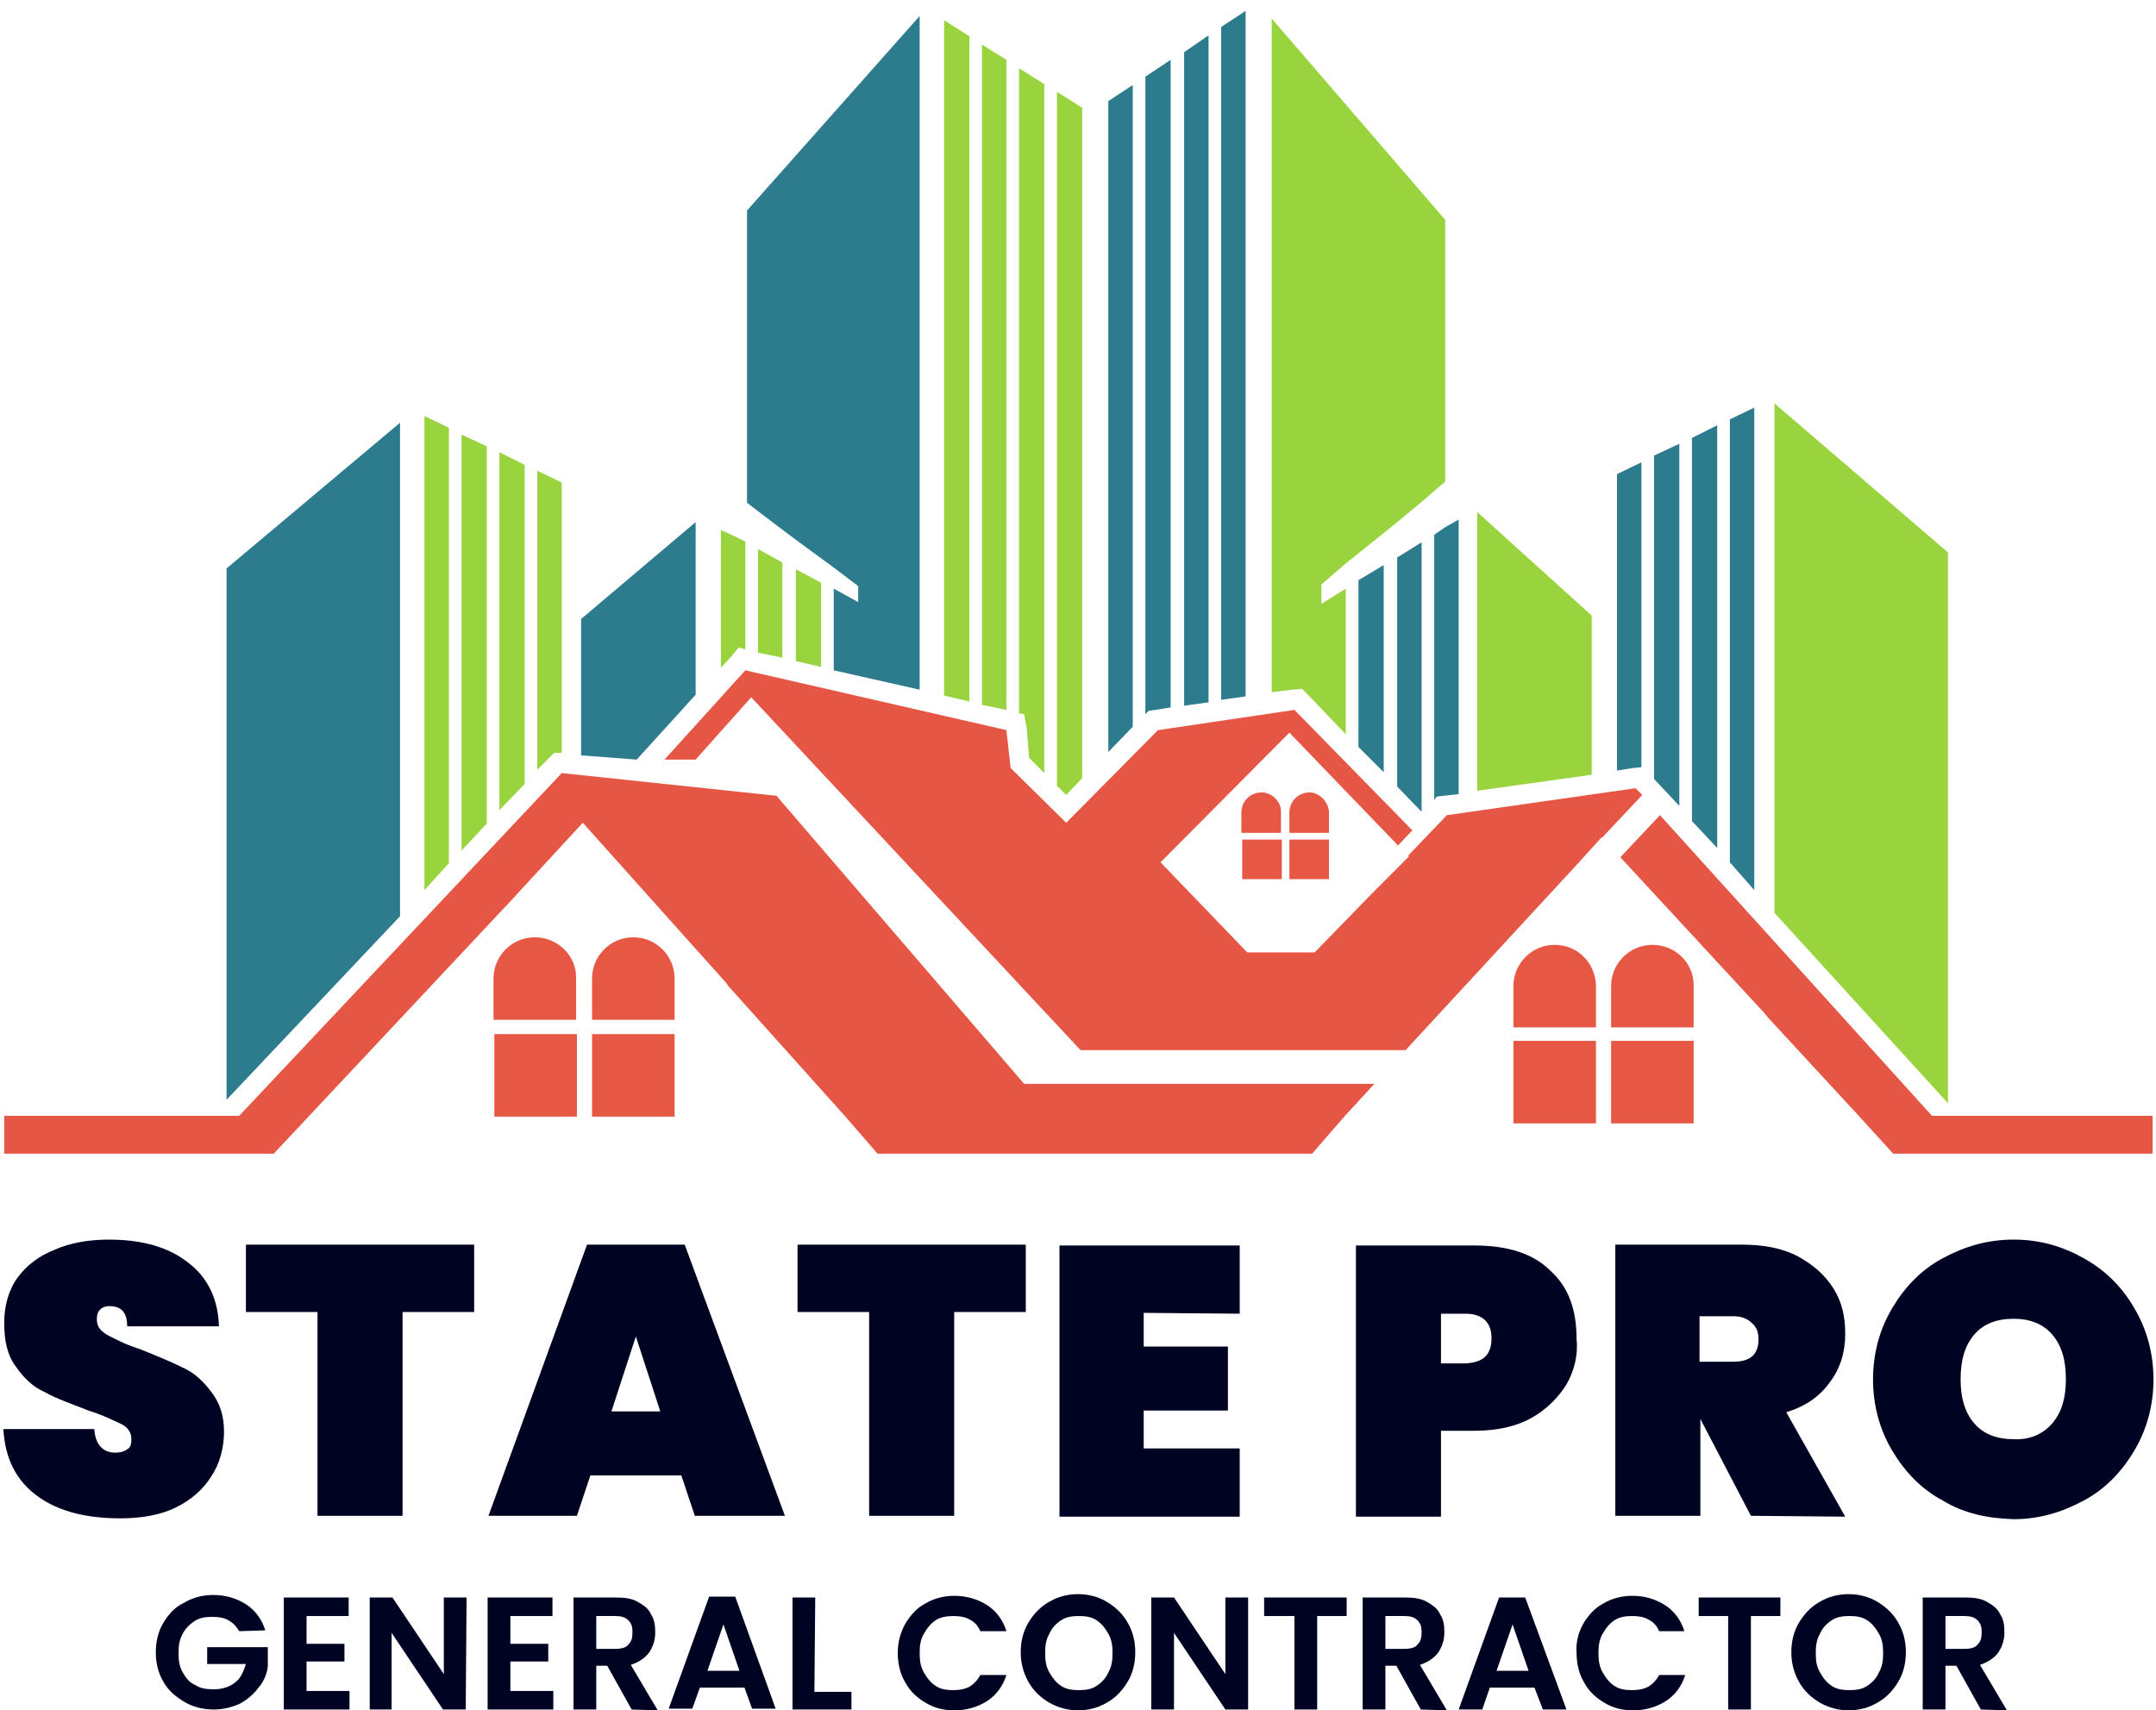
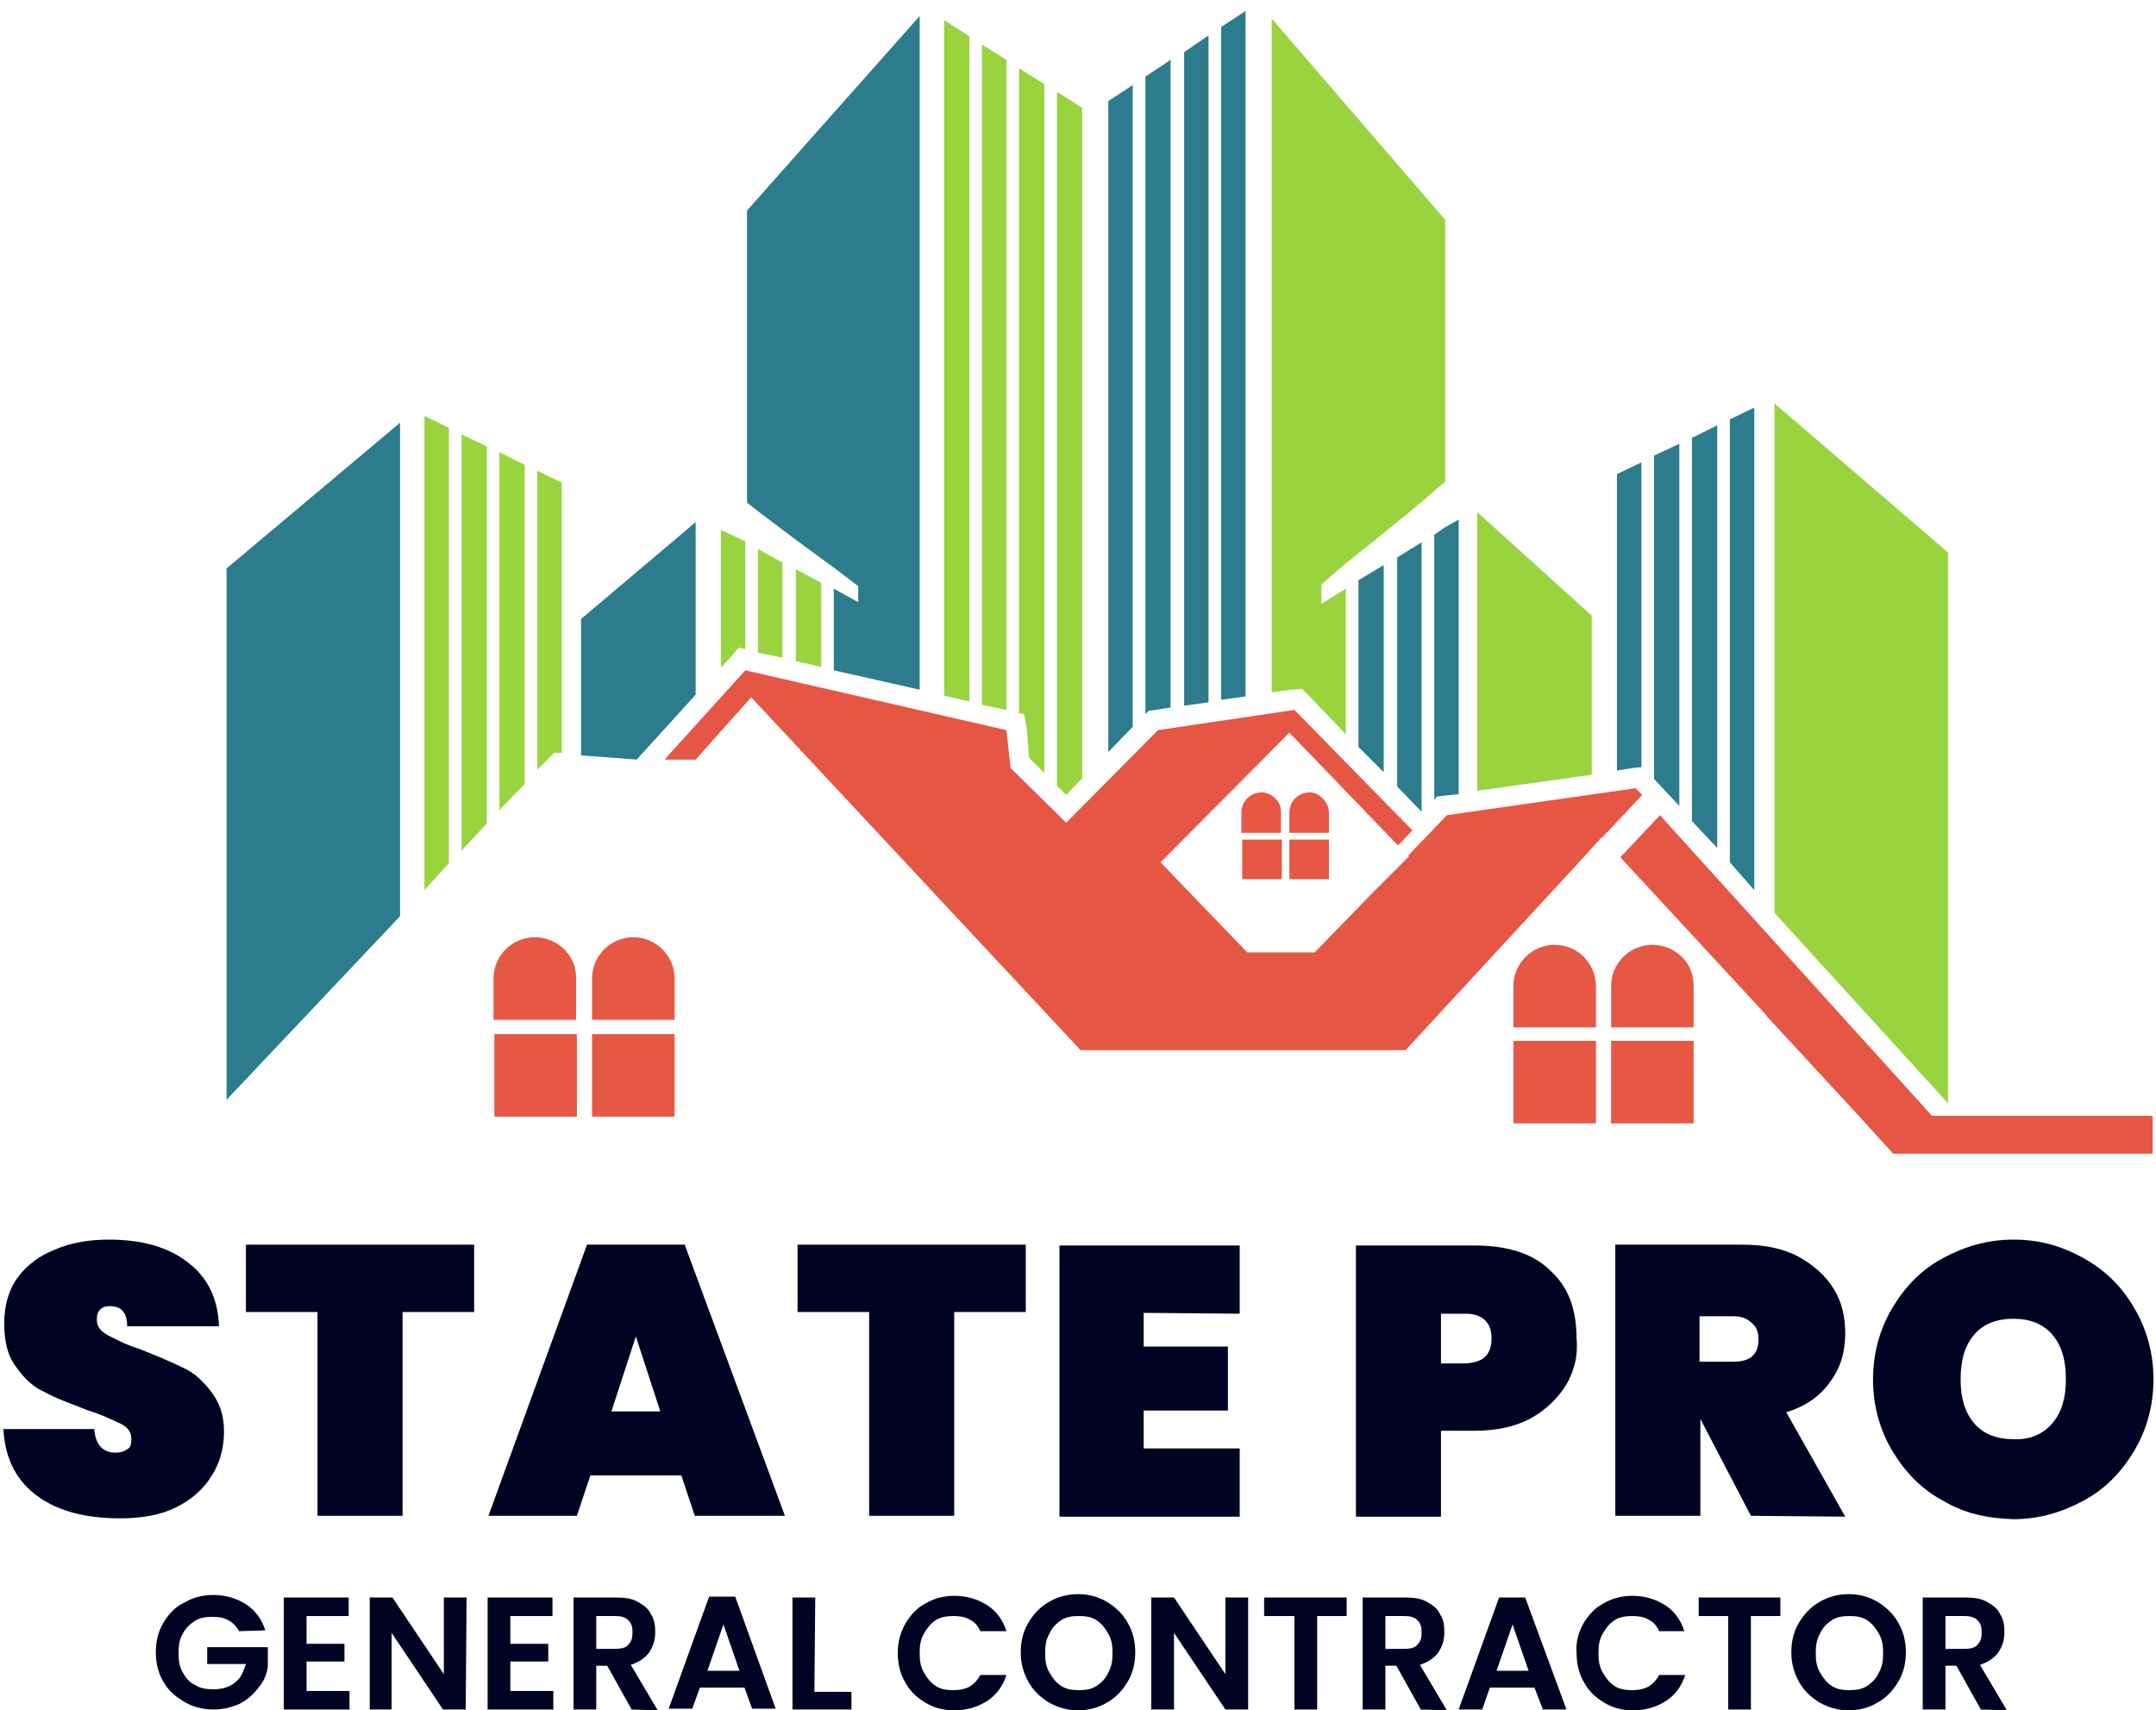
<svg xmlns="http://www.w3.org/2000/svg" id="Layer_1" x="0px" y="0px" viewBox="0 0 256 203.1" style="enable-background:new 0 0 256 203.1;" xml:space="preserve">
  <style type="text/css">	.st0{fill:#99D43F;}	.st1{fill:#2D7C8E;}	.st2{fill:#E65644;}	.st3{fill:#E65744;}	.st4{fill:#000422;}</style>
  <g>
    <polygon class="st0" points="115.1,4.3 115.1,83.3 112.1,82.6 112.1,2.4  " />
    <polygon class="st0" points="119.5,7.1 119.5,84.3 116.6,83.7 116.6,5.3  " />
    <polygon class="st0" points="124,10 124,91.8 122.2,90 121.9,86.4 121.6,84.8 121,84.7 121,8.1  " />
    <polygon class="st0" points="128.5,12.8 128.5,92.4 126.6,94.4 125.5,93.3 125.5,10.9  " />
    <polygon class="st1" points="134.5,10.1 134.5,86.3 131.6,89.3 131.6,12  " />
    <polygon class="st1" points="139,7.1 139,84 137.2,84.3 136.4,84.4 136,84.8 136,9.1  " />
    <polygon class="st1" points="143.5,4.2 143.5,83.4 140.6,83.8 140.6,6.2  " />
    <polygon class="st1" points="147.9,1.3 147.9,82.7 145,83.1 145,3.2  " />
    <polygon class="st0" points="88.5,64.3 88.5,77.1 87.7,76.9 86.8,78 85.6,79.3 85.6,62.9 85.9,63.1 86,63.1  " />
    <polygon class="st0" points="53.3,50.8 53.3,102.5 50.4,105.7 50.4,49.4  " />
    <polygon class="st0" points="57.8,53 57.8,97.8 54.8,101 54.8,51.6  " />
    <polygon class="st0" points="62.3,55.2 62.3,93.1 59.3,96.2 59.3,53.7  " />
    <polygon class="st0" points="66.7,57.3 66.7,89.4 65.8,89.4 65,90.2 63.8,91.4 63.8,55.9  " />
    <polygon class="st1" points="194.9,54.9 194.9,91.1 193.9,91.2 192,91.5 192,56.3  " />
    <polygon class="st1" points="199.4,52.7 199.4,95.7 196.4,92.5 196.4,54.1  " />
    <polygon class="st1" points="203.9,50.5 203.9,100.7 200.9,97.5 200.9,52  " />
    <polygon class="st1" points="208.3,48.4 208.3,105.7 205.4,102.4 205.4,49.8  " />
    <polygon class="st1" points="47.5,50.2 47.5,108.8 26.9,130.6 26.9,67.5  " />
    <polygon class="st0" points="92.9,66.8 92.9,78.1 90,77.5 90,65.2  " />
    <polygon class="st0" points="97.5,69.2 97.5,79.2 94.5,78.5 94.5,67.6  " />
    <polygon class="st1" points="109.2,1.9 109.2,81.9 99,79.6 99,69.9 101.9,71.5 101.9,69.6 99,67.4 97.5,66.3 94.5,64.1 92.9,62.9   90,60.7 88.7,59.7 88.7,25  " />
    <polygon class="st1" points="164.3,67.1 164.3,91.7 161.3,88.7 161.3,68.9  " />
    <polygon class="st1" points="168.8,64.4 168.8,96.4 165.9,93.4 165.9,66.2  " />
    <polygon class="st1" points="173.2,61.7 173.2,94.3 171.4,94.5 170.6,94.6 170.3,95 170.3,63.5 171.6,62.6  " />
    <polygon class="st0" points="171.6,26.1 171.6,57.2 170.3,58.3 168.8,59.6 165.9,62 164.3,63.3 161.3,65.7 159.8,66.9 156.9,69.4   156.9,71.7 159.8,69.9 159.8,87.2 155.4,82.6 154.6,81.8 153.4,81.9 151,82.2 151,2.2  " />
    <polygon class="st0" points="231.3,65.6 231.3,131.1 231.2,130.9 210.7,108.4 210.7,47.9  " />
    <polygon class="st0" points="189,73.1 189,92 175.4,93.9 175.4,60.8  " />
    <polygon class="st1" points="82.6,62 82.6,82.5 75.6,90.2 69,89.7 69,73.5  " />
  </g>
  <g>
    <g>
      <polygon class="st2" points="194.2,93.6 171.8,96.8 167.2,101.6 167.3,101.7 163,106 156.1,113.1 148.1,113.1 137.8,102.4    153.1,87 166,100.4 167.7,98.6 153.7,84.3 137.5,86.7 126.6,97.7 120,91.2 119.5,86.7 88.5,79.6 78.9,90.2 82.6,90.2 89.2,82.8    128.3,124.7 166.9,124.7 187.3,102.6 190.2,99.4 190.2,99.5 195,94.4   " />
      <polygon class="st2" points="229.4,132.5 197.1,96.8 192.4,101.8 209.5,120.3 209.5,120.3 209.9,120.8 220.7,132.5 220.7,132.5    224.8,137 255.6,137 255.6,132.5   " />
-       <polygon class="st2" points="92.2,94.5 66.7,91.8 28.4,132.5 0.5,132.5 0.5,137 32.5,137 61,106.6 62.1,105.4 69.2,97.7    86.3,116.8 86.3,116.8 86.4,117 100.3,132.5 100.3,132.5 104.2,137 155.8,137 159.7,132.5 163.2,128.7 121.6,128.7   " />
    </g>
  </g>
  <g>
    <g>
      <rect x="58.7" y="122.8" class="st3" width="9.8" height="9.8" />
      <rect x="70.3" y="122.8" class="st3" width="9.8" height="9.8" />
      <path class="st3" d="M63.5,111.3L63.5,111.3c-2.7,0-4.9,2.2-4.9,4.9v4.9h9.8v-4.9C68.5,113.5,66.2,111.3,63.5,111.3z" />
      <path class="st3" d="M75.2,111.3L75.2,111.3c-2.7,0-4.9,2.2-4.9,4.9v4.9h9.8v-4.9C80.1,113.5,77.9,111.3,75.2,111.3z" />
      <rect x="179.7" y="123.6" class="st3" width="9.8" height="9.8" />
      <rect x="191.3" y="123.6" class="st3" width="9.8" height="9.8" />
      <path class="st3" d="M184.6,112.2c-2.7,0-4.9,2.2-4.9,4.9v4.9h9.8V117C189.4,114.3,187.3,112.2,184.6,112.2z" />
      <path class="st3" d="M196.2,112.2L196.2,112.2c-2.7,0-4.9,2.2-4.9,4.9v4.9h9.8V117C201.1,114.3,198.9,112.2,196.2,112.2z" />
      <rect x="147.5" y="99.7" class="st3" width="4.7" height="4.7" />
      <rect x="153.1" y="99.7" class="st3" width="4.7" height="4.7" />
      <path class="st3" d="M149.8,94.1L149.8,94.1c-1.3,0-2.4,1-2.4,2.4v2.4h4.7v-2.4C152.2,95.3,151.1,94.1,149.8,94.1z" />
      <path class="st3" d="M155.5,94.1c-1.3,0-2.4,1-2.4,2.4v2.4h4.7v-2.4C157.8,95.3,156.7,94.1,155.5,94.1z" />
    </g>
  </g>
  <g>
    <g>
      <path class="st4" d="M4.5,177.7c-2.5-1.8-3.9-4.4-4.1-8h10.8c0.1,1.8,1,2.8,2.5,2.8c0.5,0,1-0.1,1.4-0.4c0.4-0.2,0.5-0.6,0.5-1.2   c0-0.8-0.4-1.4-1.2-1.8c-0.9-0.4-2-1-3.9-1.6c-2-0.8-3.8-1.4-5.2-2.2c-1.4-0.6-2.5-1.7-3.4-3c-1-1.3-1.4-3-1.4-5.2   c0-2,0.5-3.9,1.6-5.4c1.1-1.5,2.6-2.6,4.4-3.3c1.8-0.8,4-1.2,6.4-1.2c4,0,7.1,0.9,9.4,2.7c2.4,1.8,3.6,4.4,3.7,7.6H15.1   c0-0.9-0.2-1.5-0.6-1.9c-0.4-0.4-1-0.5-1.5-0.5c-0.4,0-0.8,0.1-1.1,0.4c-0.3,0.3-0.4,0.6-0.4,1.2c0,0.8,0.4,1.3,1.2,1.8   c0.8,0.4,2,1.1,3.9,1.7c2,0.8,3.7,1.5,5.1,2.2c1.4,0.6,2.5,1.7,3.4,2.9c1,1.3,1.5,2.8,1.5,4.7c0,1.9-0.5,3.8-1.5,5.3   c-1,1.6-2.4,2.8-4.2,3.7c-1.8,0.9-4.1,1.3-6.6,1.3C10.3,180.3,7,179.5,4.5,177.7z" />
      <path class="st4" d="M56.3,147.8v8h-8.5V180H37.7v-24.2h-8.5v-8H56.3z" />
      <path class="st4" d="M80.9,175.2H70.1l-1.6,4.8H58l11.7-32.2h11.6L93.2,180H82.5L80.9,175.2z M78.4,167.6l-2.9-8.9l-2.9,8.9H78.4z   " />
      <path class="st4" d="M121.8,147.8v8h-8.5V180h-10.1v-24.2h-8.5v-8H121.8z" />
      <path class="st4" d="M135.8,155.9v4h10v7.6h-10v4.5h11.4v8.1h-21.4v-32.2h21.4v8.1L135.8,155.9L135.8,155.9z" />
      <path class="st4" d="M186,164.4c-1,1.6-2.4,3-4.2,4s-4.1,1.5-6.7,1.5h-4v10.2H161v-32.2h14.1c4,0,7,1,9,3c2.2,2,3.1,4.7,3.1,8.1   C187.4,161,186.9,162.8,186,164.4z M177.1,158.9c0-1.9-1.1-2.9-3.1-2.9h-2.9v5.9h2.9C176.1,161.8,177.1,160.9,177.1,158.9z" />
      <path class="st4" d="M207.9,180l-6-11.5l0,0V180h-10.1v-32.2h15c2.6,0,4.8,0.4,6.7,1.4c1.8,1,3.2,2.2,4.2,3.8s1.4,3.3,1.4,5.4   c0,2.2-0.6,4.1-1.8,5.7c-1.2,1.7-2.9,2.9-5.2,3.6l7,12.4L207.9,180L207.9,180z M201.8,161.7h4c1,0,1.7-0.2,2.2-0.6   c0.5-0.4,0.8-1.1,0.8-2c0-0.9-0.2-1.5-0.8-2c-0.5-0.5-1.2-0.8-2.2-0.8h-4V161.7L201.8,161.7z" />
      <path class="st4" d="M230.7,178.2c-2.6-1.4-4.5-3.4-6-5.9c-1.5-2.5-2.3-5.4-2.3-8.5c0-3.1,0.8-6,2.3-8.5c1.5-2.5,3.4-4.5,6-5.9   c2.6-1.4,5.3-2.2,8.4-2.2c3.1,0,5.8,0.8,8.3,2.2s4.5,3.3,6,5.9c1.5,2.5,2.3,5.4,2.3,8.5c0,3.1-0.8,6-2.3,8.5   c-1.5,2.5-3.4,4.5-6,5.9s-5.3,2.2-8.3,2.2C235.9,180.3,233.2,179.7,230.7,178.2z M243.7,169c1.1-1.3,1.6-3,1.6-5.2   c0-2.3-0.5-4-1.6-5.3c-1.1-1.3-2.7-1.9-4.6-1.9c-2,0-3.6,0.6-4.7,1.9c-1.1,1.3-1.6,3-1.6,5.3c0,2.2,0.5,3.9,1.6,5.2   c1.1,1.3,2.7,1.9,4.7,1.9C241,171,242.6,170.3,243.7,169z" />
    </g>
  </g>
  <g>
    <g>
      <path class="st4" d="M28.4,193.7c-0.3-0.5-0.7-1-1.3-1.3c-0.5-0.3-1.1-0.4-1.9-0.4c-0.8,0-1.5,0.1-2.1,0.5   c-0.6,0.4-1.1,0.9-1.4,1.5c-0.4,0.7-0.5,1.4-0.5,2.3c0,0.9,0.1,1.6,0.5,2.3c0.4,0.7,0.8,1.2,1.5,1.5c0.6,0.4,1.3,0.5,2.2,0.5   c1,0,1.9-0.3,2.5-0.8c0.7-0.5,1-1.3,1.3-2.2h-4.6v-2h7.2v2.3c-0.1,0.9-0.5,1.8-1.1,2.5c-0.6,0.8-1.3,1.4-2.2,1.9   c-0.9,0.4-1.9,0.7-3.1,0.7c-1.3,0-2.5-0.3-3.5-0.9c-1-0.6-1.9-1.3-2.5-2.4c-0.6-1-0.9-2.2-0.9-3.5c0-1.3,0.3-2.5,0.9-3.5   c0.6-1,1.4-1.9,2.5-2.4c1-0.6,2.2-0.9,3.4-0.9c1.5,0,2.8,0.4,3.9,1.1c1.1,0.7,1.9,1.8,2.3,3.1L28.4,193.7L28.4,193.7z" />
      <path class="st4" d="M36.4,191.8v3.4h4.5v2.1h-4.5v3.5h5.1v2.2h-7.8v-13.3h7.7v2.2H36.4L36.4,191.8z" />
      <path class="st4" d="M55.3,203h-2.7l-6.1-9.1v9.1h-2.6v-13.3h2.7l6.1,9.1v-9.1h2.7L55.3,203L55.3,203z" />
      <path class="st4" d="M60.6,191.8v3.4h4.5v2.1h-4.5v3.5h5.1v2.2h-7.8v-13.3h7.7v2.2H60.6L60.6,191.8z" />
      <path class="st4" d="M75,203l-2.9-5.2h-1.3v5.2h-2.7v-13.3h5c1,0,1.9,0.1,2.6,0.5c0.7,0.4,1.3,0.8,1.6,1.5   c0.4,0.6,0.5,1.3,0.5,2.1c0,0.9-0.2,1.6-0.7,2.4c-0.5,0.7-1.3,1.2-2.2,1.5l3.2,5.4L75,203L75,203z M70.8,195.8H73   c0.7,0,1.3-0.1,1.6-0.5c0.4-0.4,0.5-0.8,0.5-1.5c0-0.6-0.1-1-0.5-1.4c-0.4-0.4-0.9-0.5-1.6-0.5h-2.2V195.8z" />
      <path class="st4" d="M88.4,200.4h-5.3l-0.9,2.5h-2.8l4.8-13.3h3.1l4.8,13.3h-2.8L88.4,200.4z M87.8,198.4l-1.9-5.5l-1.9,5.5H87.8z   " />
      <path class="st4" d="M96.7,200.9h4.4v2.1h-7v-13.3h2.7L96.7,200.9L96.7,200.9z" />
      <path class="st4" d="M107.5,192.8c0.6-1,1.4-1.9,2.4-2.4c1-0.6,2.2-0.9,3.4-0.9c1.5,0,2.8,0.4,3.9,1.1s1.9,1.8,2.3,3.1h-3.1   c-0.3-0.7-0.7-1.1-1.3-1.4c-0.5-0.3-1.2-0.4-1.9-0.4c-0.7,0-1.5,0.1-2.1,0.5c-0.6,0.4-1,0.9-1.4,1.6s-0.5,1.4-0.5,2.3   c0,0.9,0.1,1.6,0.5,2.3c0.4,0.7,0.8,1.2,1.4,1.6c0.6,0.4,1.3,0.5,2.1,0.5c0.7,0,1.3-0.1,1.9-0.4c0.5-0.3,1-0.8,1.3-1.4h3.1   c-0.4,1.3-1.2,2.4-2.3,3.1s-2.4,1.1-3.9,1.1c-1.3,0-2.4-0.3-3.4-0.9c-1-0.6-1.8-1.3-2.4-2.4c-0.6-1-0.9-2.2-0.9-3.5   C106.6,195,106.9,193.9,107.5,192.8z" />
      <path class="st4" d="M124.6,202.2c-1-0.6-1.9-1.4-2.5-2.5s-0.9-2.2-0.9-3.5c0-1.3,0.3-2.5,0.9-3.5s1.4-1.9,2.5-2.5   c1-0.6,2.2-0.9,3.4-0.9s2.4,0.3,3.4,0.9c1,0.6,1.9,1.4,2.5,2.5c0.6,1,0.9,2.2,0.9,3.5c0,1.3-0.3,2.5-0.9,3.5   c-0.6,1-1.4,1.9-2.5,2.5c-1,0.6-2.2,0.9-3.4,0.9S125.7,202.8,124.6,202.2z M130.2,200.2c0.6-0.4,1.1-0.9,1.4-1.6   c0.4-0.7,0.5-1.4,0.5-2.3c0-0.9-0.1-1.6-0.5-2.3s-0.8-1.2-1.4-1.6s-1.3-0.5-2.1-0.5c-0.8,0-1.5,0.1-2.1,0.5s-1.1,0.9-1.4,1.6   c-0.4,0.7-0.5,1.4-0.5,2.3c0,0.9,0.1,1.6,0.5,2.3c0.4,0.7,0.8,1.2,1.4,1.6c0.6,0.4,1.3,0.5,2.1,0.5   C128.9,200.7,129.6,200.6,130.2,200.2z" />
      <path class="st4" d="M148.2,203h-2.7l-6.1-9.1v9.1h-2.7v-13.3h2.7l6.1,9.1v-9.1h2.7V203z" />
      <path class="st4" d="M159.9,189.7v2.2h-3.5V203h-2.7v-11.1h-3.6v-2.2H159.9z" />
      <path class="st4" d="M168.7,203l-2.9-5.2h-1.3v5.2h-2.7v-13.3h5c1,0,1.9,0.1,2.6,0.5c0.7,0.4,1.3,0.8,1.6,1.5   c0.4,0.6,0.5,1.3,0.5,2.1c0,0.9-0.2,1.6-0.7,2.4c-0.5,0.7-1.3,1.2-2.2,1.5l3.2,5.4L168.7,203L168.7,203z M164.5,195.8h2.2   c0.7,0,1.3-0.1,1.6-0.5c0.4-0.4,0.5-0.8,0.5-1.5c0-0.6-0.1-1-0.5-1.4c-0.4-0.4-0.9-0.5-1.6-0.5h-2.2V195.8z" />
      <path class="st4" d="M182.2,200.4h-5.3L176,203h-2.8l4.8-13.3h3.1L186,203h-2.8L182.2,200.4z M181.5,198.4l-1.9-5.5l-1.9,5.5   H181.5z" />
      <path class="st4" d="M188,192.8c0.6-1,1.4-1.9,2.4-2.4c1-0.6,2.2-0.9,3.4-0.9c1.5,0,2.8,0.4,3.9,1.1s1.9,1.8,2.3,3.1H197   c-0.3-0.7-0.7-1.1-1.3-1.4c-0.5-0.3-1.2-0.4-1.9-0.4s-1.5,0.1-2.1,0.5c-0.6,0.4-1,0.9-1.4,1.6s-0.5,1.4-0.5,2.3   c0,0.9,0.1,1.6,0.5,2.3c0.4,0.7,0.8,1.2,1.4,1.6c0.6,0.4,1.3,0.5,2.1,0.5c0.7,0,1.3-0.1,1.9-0.4c0.5-0.3,1-0.8,1.3-1.4h3.1   c-0.4,1.3-1.2,2.4-2.3,3.1s-2.4,1.1-3.9,1.1c-1.3,0-2.4-0.3-3.4-0.9c-1-0.6-1.8-1.3-2.4-2.4c-0.6-1-0.9-2.2-0.9-3.5   C187.1,195,187.4,193.9,188,192.8z" />
      <path class="st4" d="M211.4,189.7v2.2h-3.5V203h-2.7v-11.1h-3.5v-2.2H211.4z" />
      <path class="st4" d="M216.1,202.2c-1-0.6-1.9-1.4-2.5-2.5s-0.9-2.2-0.9-3.5c0-1.3,0.3-2.5,0.9-3.5c0.6-1,1.4-1.9,2.5-2.5   c1-0.6,2.2-0.9,3.4-0.9s2.4,0.3,3.4,0.9c1,0.6,1.9,1.4,2.5,2.5c0.6,1,0.9,2.2,0.9,3.5c0,1.3-0.3,2.5-0.9,3.5   c-0.6,1-1.4,1.9-2.5,2.5c-1,0.6-2.2,0.9-3.4,0.9S217.2,202.8,216.1,202.2z M221.7,200.2c0.6-0.4,1.1-0.9,1.4-1.6   c0.4-0.7,0.5-1.4,0.5-2.3c0-0.9-0.1-1.6-0.5-2.3c-0.4-0.7-0.8-1.2-1.4-1.6s-1.3-0.5-2.1-0.5c-0.8,0-1.5,0.1-2.1,0.5   s-1.1,0.9-1.4,1.6c-0.4,0.7-0.5,1.4-0.5,2.3c0,0.9,0.1,1.6,0.5,2.3c0.4,0.7,0.8,1.2,1.4,1.6s1.3,0.5,2.1,0.5   C220.4,200.7,221.1,200.6,221.7,200.2z" />
      <path class="st4" d="M235.2,203l-2.9-5.2H231v5.2h-2.7v-13.3h5c1,0,1.9,0.1,2.6,0.5c0.7,0.4,1.3,0.8,1.6,1.5   c0.4,0.6,0.5,1.3,0.5,2.1c0,0.9-0.2,1.6-0.7,2.4c-0.5,0.7-1.3,1.2-2.2,1.5l3.2,5.4L235.2,203L235.2,203z M231,195.8h2.2   c0.7,0,1.3-0.1,1.6-0.5c0.4-0.4,0.5-0.8,0.5-1.5c0-0.6-0.1-1-0.5-1.4c-0.4-0.4-0.9-0.5-1.6-0.5H231V195.8z" />
    </g>
  </g>
</svg>